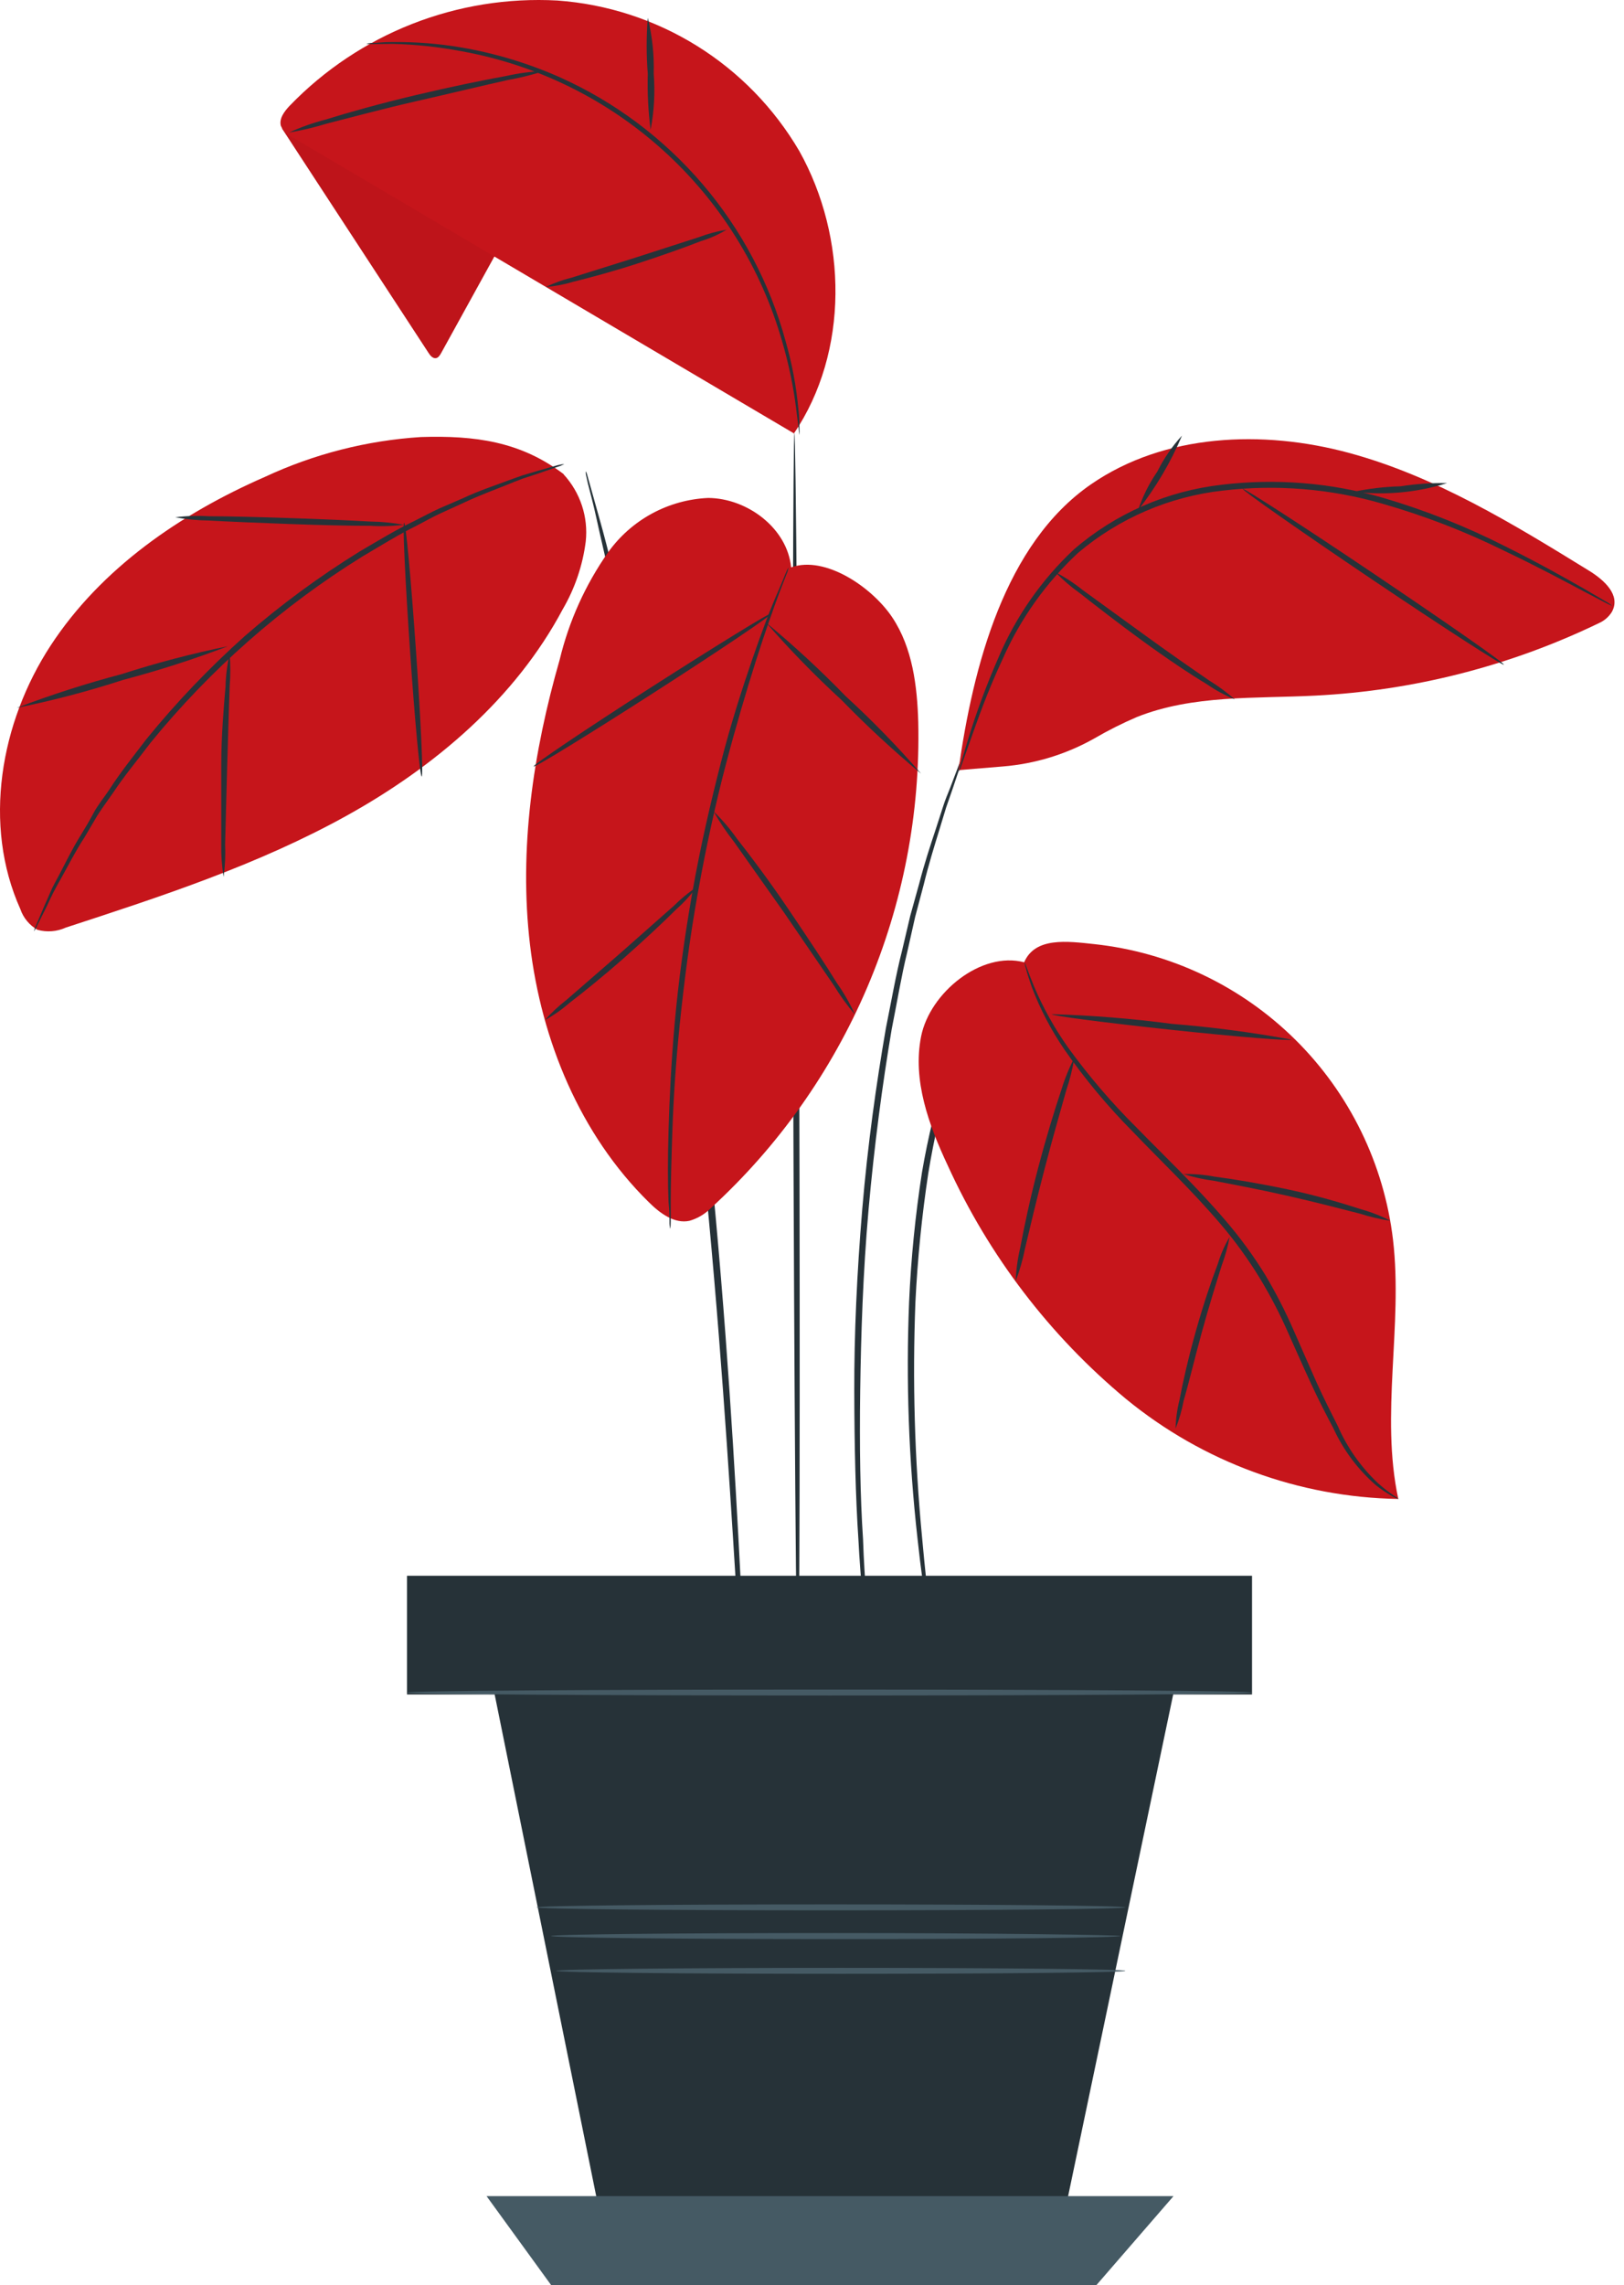
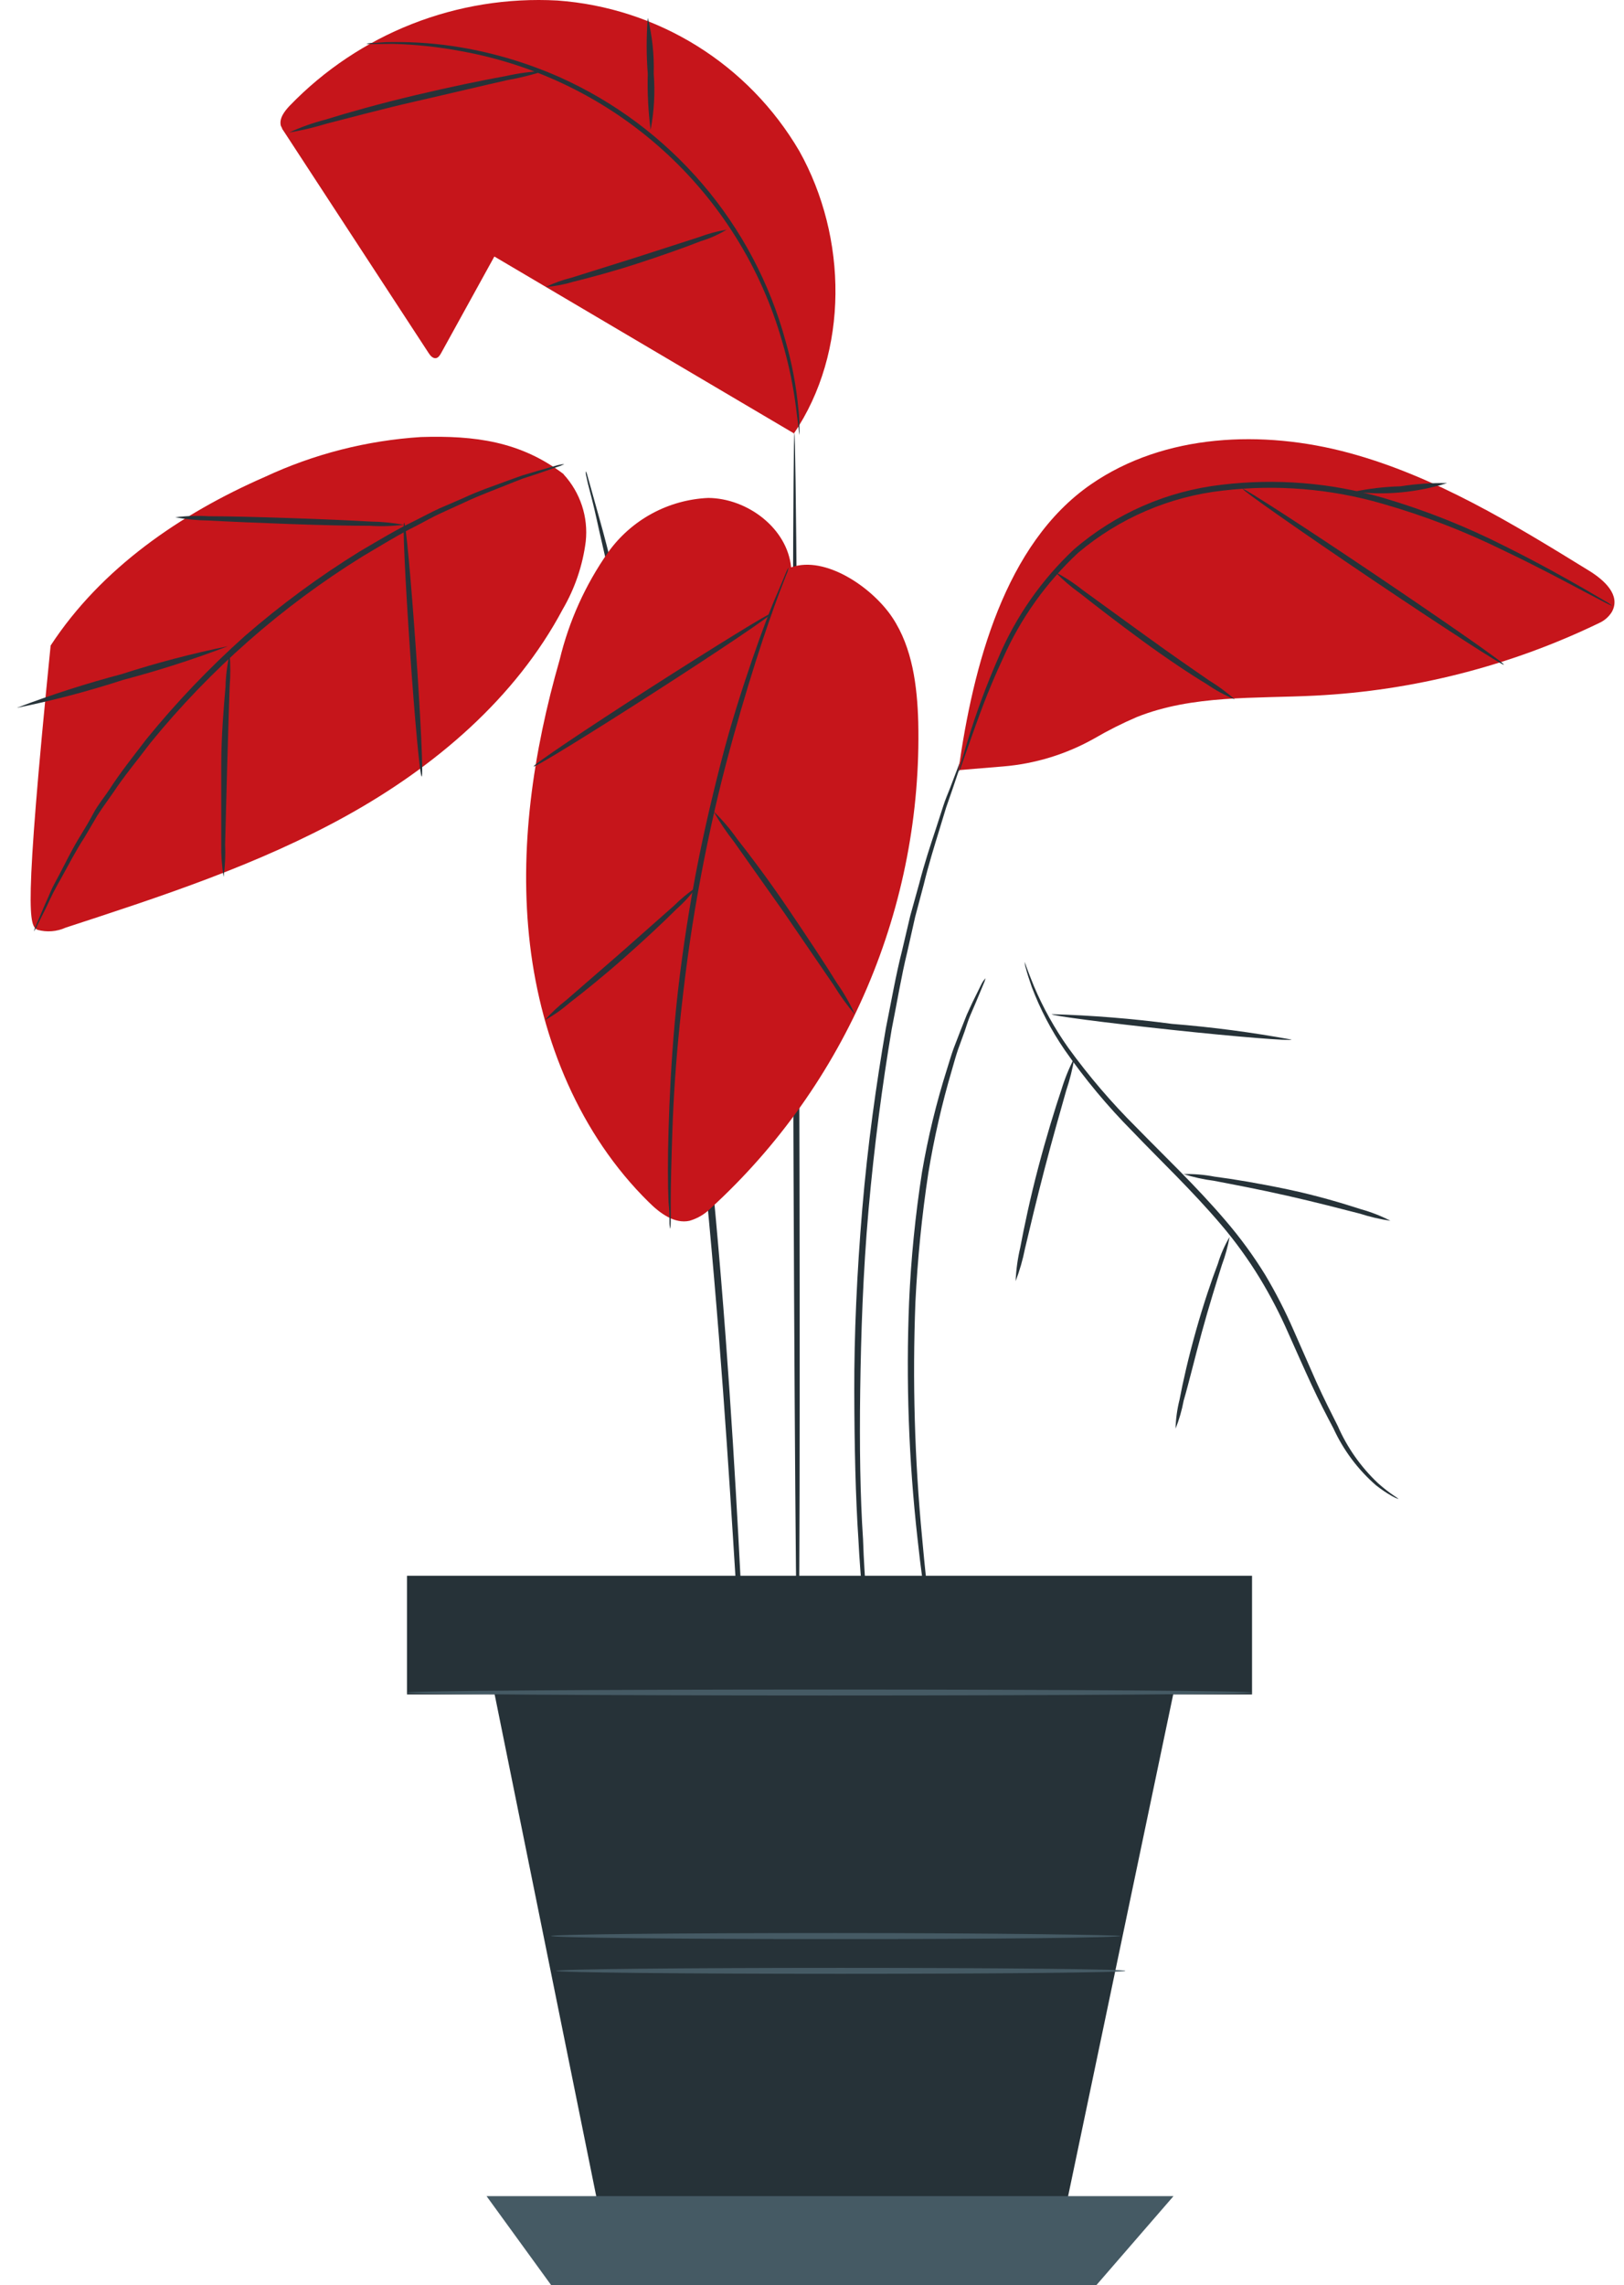
<svg xmlns="http://www.w3.org/2000/svg" width="123" height="173" viewBox="0 0 123 173" fill="none">
  <path d="M94.721 119.4H30.932V128.163H94.721V119.4Z" fill="#263238" />
  <path d="M94.828 128.28H30.825V119.293H94.828V128.28ZM31.04 128.055H94.613V119.508H31.04V128.055Z" fill="#263238" />
  <path d="M36.852 125.252L46.025 170.548H79.999L88.879 128.172L36.852 125.252Z" fill="#263238" />
  <path d="M36.852 166.26L41.746 173H83.037L88.879 166.26H36.852Z" fill="#455A64" />
  <path d="M60.433 126.57C60.306 126.57 60.15 105.588 60.072 79.682C59.994 53.776 60.072 32.793 60.17 32.793C60.267 32.793 60.453 53.776 60.531 79.682C60.609 105.588 60.56 126.57 60.433 126.57Z" fill="#263238" />
  <path d="M74.646 74.055C74.604 74.223 74.545 74.387 74.471 74.543C74.324 74.905 74.129 75.354 73.904 75.901C73.777 76.204 73.64 76.526 73.484 76.878C73.328 77.23 73.21 77.65 73.064 78.07L72.566 79.438C72.4 79.926 72.263 80.414 72.097 81C71.339 83.566 70.742 86.176 70.309 88.815C69.819 92.053 69.493 95.313 69.332 98.584C69.102 104.534 69.271 110.493 69.84 116.421C70.045 118.707 70.251 120.543 70.407 121.813C70.465 122.409 70.524 122.897 70.563 123.278C70.576 123.451 70.576 123.624 70.563 123.796C70.501 123.633 70.462 123.462 70.446 123.288C70.377 122.907 70.299 122.429 70.202 121.842C69.997 120.573 69.733 118.736 69.489 116.46C68.824 110.519 68.612 104.537 68.854 98.564C68.999 95.276 69.325 91.999 69.831 88.747C70.282 86.102 70.915 83.49 71.726 80.932C71.901 80.385 72.048 79.858 72.224 79.379L72.751 78.011L73.22 76.829C73.376 76.468 73.533 76.155 73.669 75.853L74.324 74.524C74.406 74.352 74.515 74.193 74.646 74.055Z" fill="#263238" />
  <path d="M73.015 57.087C72.961 57.322 72.892 57.554 72.81 57.781C72.644 58.259 72.419 58.914 72.146 59.734L71.657 61.141C71.501 61.669 71.325 62.235 71.139 62.841C70.768 64.052 70.338 65.429 69.958 66.983L69.313 69.415C69.118 70.265 68.922 71.154 68.717 72.062C68.268 73.889 67.945 75.872 67.535 77.923C66.832 82.085 66.216 86.715 65.786 91.55C65.357 96.386 65.21 101.065 65.151 105.294C65.093 109.524 65.151 113.334 65.366 116.528C65.415 118.13 65.523 119.566 65.601 120.836C65.679 122.106 65.757 123.2 65.835 124.089C65.913 124.978 65.953 125.632 65.992 126.15C66.005 126.388 66.005 126.626 65.992 126.863C65.929 126.633 65.889 126.398 65.874 126.16C65.816 125.642 65.738 124.968 65.63 124.109C65.523 123.249 65.415 122.155 65.317 120.856C65.22 119.557 65.093 118.15 65.015 116.548C64.8 113.344 64.712 109.534 64.702 105.294C64.692 101.055 64.897 96.395 65.308 91.521C65.718 86.647 66.373 82.026 67.095 77.845C67.515 75.764 67.857 73.781 68.317 71.984C68.531 71.066 68.746 70.177 68.942 69.327L69.616 66.904C70.016 65.351 70.475 63.974 70.876 62.763C71.071 62.157 71.257 61.6 71.423 61.073C71.589 60.545 71.784 60.096 71.95 59.676L72.693 57.722C72.776 57.499 72.884 57.286 73.015 57.087Z" fill="#263238" />
  <path d="M56.399 130.282C56.389 130.201 56.389 130.119 56.399 130.038C56.399 129.853 56.399 129.618 56.34 129.315C56.291 128.651 56.233 127.723 56.154 126.541C55.998 124.089 55.783 120.612 55.51 116.313C54.963 107.688 54.162 95.8 52.706 82.661C51.964 76.097 51.104 69.874 50.206 64.228C49.737 61.414 49.307 58.738 48.809 56.237C48.31 53.736 47.832 51.421 47.441 49.302C47.05 47.182 46.552 45.287 46.171 43.616C45.79 41.946 45.448 40.5 45.194 39.328C44.94 38.156 44.696 37.277 44.53 36.622C44.471 36.339 44.413 36.104 44.374 35.919C44.359 35.838 44.359 35.755 44.374 35.675C44.414 35.748 44.444 35.827 44.462 35.909L44.657 36.603C44.843 37.247 45.087 38.146 45.409 39.289C45.732 40.432 46.112 41.878 46.513 43.558C46.913 45.238 47.402 47.123 47.842 49.243C48.281 51.363 48.818 53.668 49.268 56.169C49.717 58.67 50.245 61.346 50.714 64.169C51.632 69.815 52.501 76.048 53.243 82.602C54.699 95.731 55.451 107.659 55.92 116.294C56.154 120.621 56.321 124.109 56.418 126.531C56.418 127.713 56.496 128.641 56.516 129.315C56.516 129.608 56.516 129.853 56.516 130.038C56.489 130.125 56.45 130.207 56.399 130.282Z" fill="#263238" />
  <path d="M59.916 42.942C59.632 40.012 56.633 37.726 53.644 37.697C52.149 37.763 50.689 38.168 49.373 38.882C48.058 39.596 46.923 40.601 46.054 41.819C44.335 44.271 43.092 47.025 42.391 49.937C40.379 56.941 39.284 64.296 40.144 71.535C41.004 78.773 43.934 85.894 49.131 91.003C49.971 91.843 51.085 92.674 52.228 92.42C52.846 92.239 53.408 91.903 53.859 91.443C58.946 86.786 62.977 81.095 65.683 74.751C68.388 68.408 69.706 61.559 69.547 54.664C69.469 51.92 69.108 49.048 67.594 46.762C66.079 44.476 62.514 42.034 59.925 42.952" fill="#C6151B" />
  <path d="M37.614 19.107L33.413 26.727C33.316 26.902 33.189 27.108 32.984 27.117C32.779 27.127 32.593 26.932 32.476 26.746L21.359 9.729L23.919 8.274L37.614 19.107Z" fill="#C6151B" />
  <g opacity="0.2">
-     <path opacity="0.2" d="M37.614 19.107L33.413 26.727C33.316 26.902 33.189 27.108 32.984 27.117C32.779 27.127 32.593 26.932 32.476 26.746L21.359 9.729L23.919 8.274L37.614 19.107Z" fill="black" />
-   </g>
+     </g>
  <path d="M60.169 32.832L22.248 10.452C22.032 10.37 21.835 10.245 21.667 10.086C21.5 9.926 21.365 9.736 21.271 9.524C21.125 8.968 21.545 8.421 21.945 8C24.555 5.297 27.715 3.186 31.213 1.812C34.711 0.438 38.463 -0.166 42.215 0.039C45.965 0.309 49.594 1.488 52.787 3.474C55.98 5.46 58.641 8.194 60.541 11.439C64.194 17.974 64.321 26.629 60.121 32.832" fill="#C6151B" />
  <path d="M27.758 3.312C27.92 3.267 28.088 3.247 28.256 3.253C28.578 3.253 29.067 3.175 29.692 3.185C31.452 3.161 33.212 3.298 34.947 3.595C37.533 4.038 40.053 4.803 42.449 5.871C46.585 7.732 50.258 10.484 53.205 13.931C56.152 17.378 58.3 21.434 59.495 25.808C59.985 27.506 60.312 29.246 60.472 31.005C60.55 31.621 60.531 32.109 60.55 32.441C60.567 32.607 60.567 32.774 60.55 32.94C60.55 32.94 60.462 32.256 60.306 30.986C60.09 29.25 59.734 27.535 59.241 25.857C57.651 20.289 54.532 15.278 50.238 11.393C45.944 7.508 40.646 4.905 34.947 3.878C33.23 3.552 31.488 3.365 29.741 3.321C28.402 3.331 27.758 3.351 27.758 3.312Z" fill="#263238" />
  <path d="M55.031 17.388C54.42 17.761 53.763 18.053 53.077 18.258C51.866 18.736 50.147 19.342 48.291 19.947C46.435 20.553 44.676 21.022 43.407 21.334C42.733 21.54 42.038 21.672 41.336 21.725C41.961 21.423 42.615 21.187 43.289 21.022L48.115 19.508L52.931 17.955C53.611 17.697 54.314 17.507 55.031 17.388Z" fill="#263238" />
  <path d="M49.062 1.348C49.402 2.731 49.553 4.154 49.512 5.578C49.623 6.998 49.544 8.428 49.277 9.827C49.094 8.422 49.022 7.004 49.062 5.588C48.951 4.177 48.951 2.759 49.062 1.348Z" fill="#263238" />
  <path d="M21.896 10.032C22.784 9.625 23.706 9.298 24.651 9.055C26.37 8.518 28.774 7.844 31.489 7.199C34.205 6.555 36.608 6.066 38.327 5.754C39.291 5.538 40.271 5.408 41.258 5.363C40.33 5.661 39.384 5.896 38.425 6.066C36.666 6.457 34.244 7.043 31.587 7.649C28.93 8.254 26.517 8.909 24.749 9.358C23.814 9.646 22.861 9.871 21.896 10.032Z" fill="#263238" />
-   <path d="M42.684 35.89C39.421 33.418 35.973 32.959 31.88 33.086C27.786 33.347 23.777 34.37 20.06 36.105C13.662 38.898 7.654 43.03 3.835 48.872C0.015 54.713 -1.323 62.45 1.539 68.819C1.764 69.485 2.227 70.045 2.838 70.392C3.549 70.59 4.306 70.531 4.977 70.226C12.255 67.852 19.572 65.459 26.263 61.747C32.954 58.035 39.04 52.867 42.625 46.117C43.543 44.542 44.135 42.798 44.364 40.989C44.462 40.074 44.364 39.148 44.075 38.274C43.787 37.4 43.316 36.597 42.694 35.919" fill="#C6151B" />
+   <path d="M42.684 35.89C39.421 33.418 35.973 32.959 31.88 33.086C27.786 33.347 23.777 34.37 20.06 36.105C13.662 38.898 7.654 43.03 3.835 48.872C1.764 69.485 2.227 70.045 2.838 70.392C3.549 70.59 4.306 70.531 4.977 70.226C12.255 67.852 19.572 65.459 26.263 61.747C32.954 58.035 39.04 52.867 42.625 46.117C43.543 44.542 44.135 42.798 44.364 40.989C44.462 40.074 44.364 39.148 44.075 38.274C43.787 37.4 43.316 36.597 42.694 35.919" fill="#C6151B" />
  <path d="M42.742 35.128C42.58 35.221 42.406 35.293 42.225 35.343L40.701 35.87L39.597 36.231C39.197 36.378 38.767 36.554 38.308 36.739C37.389 37.111 36.354 37.482 35.191 38.029L33.414 38.84C32.788 39.123 32.173 39.475 31.518 39.816C30.2 40.461 28.871 41.292 27.445 42.132C21.354 45.908 15.933 50.672 11.405 56.228C10.428 57.527 9.403 58.748 8.592 59.979C8.172 60.584 7.752 61.151 7.381 61.727L6.404 63.388C5.72 64.433 5.212 65.449 4.724 66.318C4.489 66.748 4.255 67.149 4.059 67.53C3.864 67.911 3.708 68.253 3.561 68.575L2.838 70.021C2.77 70.195 2.678 70.36 2.565 70.509C2.612 70.327 2.678 70.15 2.76 69.982L3.395 68.497C3.542 68.174 3.698 67.823 3.864 67.432C4.03 67.041 4.274 66.641 4.499 66.201C4.968 65.312 5.476 64.248 6.12 63.222C6.453 62.684 6.785 62.118 7.097 61.532C7.41 60.946 7.879 60.379 8.289 59.764C9.09 58.513 10.077 57.282 11.083 55.964C13.36 53.165 15.855 50.552 18.546 48.149C21.267 45.785 24.174 43.646 27.24 41.751C28.676 40.911 30.024 40.09 31.352 39.455C32.017 39.123 32.642 38.781 33.306 38.478L35.113 37.697C36.256 37.16 37.331 36.808 38.269 36.456C38.737 36.29 39.167 36.124 39.578 35.987L40.691 35.655L42.244 35.215C42.408 35.174 42.575 35.145 42.742 35.128Z" fill="#263238" />
  <path d="M17.266 48.921C14.669 49.91 12.021 50.761 9.334 51.47C6.687 52.331 3.993 53.039 1.265 53.59C3.862 52.601 6.51 51.75 9.197 51.04C11.846 50.185 14.54 49.478 17.266 48.921Z" fill="#263238" />
  <path d="M16.934 66.387C16.801 65.57 16.742 64.743 16.758 63.915C16.758 62.392 16.758 60.272 16.758 57.947C16.758 55.622 16.954 53.502 17.081 51.978C17.101 51.149 17.205 50.324 17.393 49.517C17.459 50.342 17.459 51.172 17.393 51.998C17.335 53.668 17.276 55.7 17.208 57.957C17.139 60.213 17.1 62.245 17.051 63.915C17.088 64.741 17.049 65.568 16.934 66.387Z" fill="#263238" />
  <path d="M31.939 58.787C31.811 58.787 31.411 54.498 31.05 49.194C30.688 43.89 30.483 39.582 30.61 39.582C30.737 39.582 31.128 43.861 31.499 49.165C31.87 54.469 32.066 58.777 31.939 58.787Z" fill="#263238" />
  <path d="M13.271 39.162C14.113 39.056 14.964 39.029 15.811 39.084C17.374 39.084 19.542 39.142 21.936 39.221C24.329 39.299 26.488 39.396 28.051 39.484C28.899 39.495 29.746 39.577 30.581 39.728C29.738 39.835 28.888 39.861 28.041 39.807C26.478 39.807 24.309 39.758 21.916 39.67C19.523 39.582 17.364 39.494 15.791 39.406C14.946 39.397 14.103 39.315 13.271 39.162Z" fill="#263238" />
  <path d="M50.762 93.035C50.719 92.863 50.699 92.685 50.704 92.508C50.704 92.127 50.704 91.629 50.635 91.023C50.577 89.724 50.567 87.858 50.635 85.533C50.704 83.208 50.831 80.463 51.104 77.415C51.378 74.368 51.827 71.017 52.442 67.53C53.058 64.042 53.82 60.77 54.592 57.761C55.363 54.752 56.203 52.164 56.965 49.946C57.727 47.729 58.372 46.039 58.919 44.808C59.153 44.242 59.339 43.831 59.495 43.431C59.555 43.268 59.63 43.111 59.72 42.962C59.699 43.135 59.649 43.303 59.574 43.46L59.017 44.896C58.567 46.107 57.952 47.827 57.239 50.073C56.526 52.32 55.744 54.958 54.972 57.888C54.201 60.819 53.478 64.121 52.853 67.598C52.227 71.076 51.807 74.436 51.495 77.435C51.182 80.434 51.007 83.218 50.928 85.523C50.85 87.829 50.801 89.704 50.801 91.003C50.801 91.609 50.801 92.097 50.801 92.488C50.801 92.671 50.788 92.854 50.762 93.035Z" fill="#263238" />
  <path d="M52.755 67.158C52.312 67.765 51.804 68.322 51.241 68.819C50.264 69.796 48.867 71.105 47.285 72.502C45.702 73.899 44.208 75.1 43.104 75.95C42.539 76.441 41.923 76.87 41.267 77.23C41.764 76.668 42.314 76.154 42.908 75.696L46.982 72.16L51.026 68.585C51.556 68.055 52.135 67.578 52.755 67.158Z" fill="#263238" />
  <path d="M64.761 76.819C64.166 76.12 63.628 75.375 63.149 74.592L59.407 69.122L55.578 63.71C55.01 62.988 54.498 62.224 54.045 61.424C54.706 62.063 55.304 62.763 55.832 63.515C56.887 64.853 58.294 66.729 59.74 68.868C61.185 71.007 62.494 72.971 63.383 74.416C63.916 75.173 64.378 75.977 64.761 76.819Z" fill="#263238" />
  <path d="M58.47 46.41C58.538 46.518 54.562 49.204 49.571 52.408C44.579 55.612 40.486 58.132 40.417 58.025C40.349 57.917 44.325 55.231 49.326 52.027C54.328 48.823 58.411 46.312 58.47 46.41Z" fill="#263238" />
-   <path d="M69.762 58.572C67.657 56.819 65.645 54.957 63.735 52.994C61.723 51.147 59.816 49.191 58.02 47.133C60.133 48.881 62.148 50.743 64.057 52.711C66.07 54.553 67.975 56.51 69.762 58.572Z" fill="#263238" />
  <path d="M72.546 58.308L75.965 58.025C78.396 57.826 80.756 57.103 82.881 55.905C83.921 55.299 84.998 54.757 86.105 54.283C90.334 52.594 95.062 52.896 99.615 52.662C107.073 52.286 114.38 50.419 121.105 47.172C121.509 46.994 121.85 46.698 122.082 46.322C122.785 45.042 121.476 43.9 120.353 43.206C114.58 39.65 108.709 36.056 102.174 34.288C95.639 32.519 88.205 32.822 82.637 36.661C76.092 41.174 73.699 50.435 72.595 58.308" fill="#C6151B" />
  <path d="M122.111 45.873C121.915 45.792 121.722 45.701 121.535 45.599L119.914 44.749C118.507 44.007 116.485 42.913 113.916 41.692C110.94 40.222 107.837 39.026 104.645 38.117C100.742 36.994 96.654 36.662 92.62 37.14C88.581 37.589 84.766 39.228 81.66 41.848C79.234 44.103 77.293 46.828 75.955 49.858C74.754 52.428 74.002 54.616 73.474 56.1L72.859 57.83C72.798 58.035 72.72 58.234 72.624 58.425C72.652 58.213 72.701 58.003 72.771 57.8C72.908 57.361 73.083 56.775 73.298 56.052C73.95 53.918 74.727 51.824 75.623 49.78C76.939 46.679 78.889 43.888 81.347 41.584C84.498 38.871 88.392 37.169 92.523 36.7C96.611 36.206 100.757 36.538 104.714 37.677C107.924 38.619 111.04 39.855 114.023 41.37C116.573 42.639 118.575 43.773 119.962 44.564L121.545 45.492C121.749 45.594 121.939 45.723 122.111 45.873Z" fill="#263238" />
  <path d="M113.896 50.318C113.828 50.415 109.344 47.524 103.893 43.851C98.442 40.178 94.076 37.111 94.125 37.013C94.174 36.915 98.667 39.807 104.118 43.48C109.569 47.153 113.964 50.21 113.896 50.318Z" fill="#263238" />
  <path d="M109.598 36.573C107.317 37.29 104.909 37.514 102.536 37.228C103.696 36.986 104.877 36.849 106.062 36.818C107.231 36.634 108.415 36.553 109.598 36.573Z" fill="#263238" />
-   <path d="M89.524 32.978C88.669 35 87.549 36.899 86.193 38.625C86.542 37.584 87.035 36.598 87.658 35.694C88.148 34.705 88.776 33.791 89.524 32.978Z" fill="#263238" />
  <path d="M93.529 52.955C92.773 52.64 92.053 52.248 91.38 51.783C90.081 51.001 88.332 49.829 86.496 48.491C84.659 47.153 82.989 45.853 81.797 44.916C81.13 44.444 80.508 43.911 79.941 43.323C80.667 43.701 81.354 44.15 81.992 44.662L86.769 48.129C88.625 49.477 90.335 50.66 91.585 51.519C92.273 51.94 92.924 52.421 93.529 52.955Z" fill="#263238" />
-   <path d="M77.577 72.853C74.314 71.984 70.417 75.159 69.762 78.47C69.108 81.782 70.338 85.162 71.784 88.239C74.895 95.071 79.51 101.112 85.284 105.91C91.108 110.686 98.375 113.354 105.906 113.481C104.528 107.072 106.267 100.371 105.505 93.856C104.824 88.117 102.217 82.778 98.109 78.713C94.002 74.648 88.637 72.097 82.891 71.476C80.81 71.251 78.397 70.929 77.567 72.853" fill="#C6151B" />
  <path d="M105.906 113.481C105.742 113.426 105.585 113.354 105.437 113.266C105.009 113.024 104.601 112.75 104.216 112.445C102.848 111.254 101.749 109.786 100.992 108.137C100.474 107.16 99.888 106.027 99.322 104.806C98.755 103.585 98.189 102.296 97.563 100.899C96.937 99.469 96.215 98.082 95.404 96.747C94.535 95.325 93.555 93.972 92.474 92.703C90.247 90.085 87.844 87.819 85.763 85.64C83.882 83.745 82.169 81.689 80.644 79.496C79.623 78.009 78.783 76.406 78.144 74.719C77.938 74.123 77.782 73.645 77.704 73.322C77.65 73.161 77.617 72.994 77.606 72.824C77.606 72.824 77.831 73.488 78.31 74.661C79.006 76.302 79.877 77.865 80.908 79.32C82.462 81.465 84.187 83.481 86.066 85.347C88.156 87.496 90.569 89.763 92.826 92.41C93.931 93.697 94.934 95.068 95.825 96.513C96.632 97.869 97.353 99.275 97.983 100.723L99.703 104.63C100.25 105.842 100.816 106.955 101.324 107.961C102.037 109.595 103.074 111.067 104.372 112.289C105.31 113.129 105.954 113.441 105.906 113.481Z" fill="#263238" />
  <path d="M89.035 108.157C89.055 107.415 89.157 106.678 89.338 105.959C89.592 104.611 90.012 102.765 90.579 100.752C91.145 98.74 91.751 96.952 92.24 95.673C92.453 94.962 92.752 94.28 93.129 93.641C92.996 94.367 92.8 95.079 92.542 95.77C92.132 97.079 91.566 98.877 91.019 100.879C90.471 102.882 90.042 104.699 89.651 106.027C89.516 106.756 89.31 107.469 89.035 108.157Z" fill="#263238" />
  <path d="M105.309 92.42C104.527 92.305 103.756 92.125 103.004 91.882C101.597 91.521 99.653 91.013 97.495 90.525C95.336 90.036 93.363 89.665 91.936 89.391C91.154 89.291 90.383 89.121 89.631 88.883C90.421 88.864 91.21 88.929 91.985 89.079C93.431 89.264 95.424 89.597 97.592 90.056C99.761 90.515 101.705 91.101 103.092 91.55C103.859 91.763 104.602 92.054 105.309 92.42Z" fill="#263238" />
  <path d="M76.922 96.991C76.959 96.132 77.077 95.279 77.274 94.442C77.567 92.889 78.016 90.74 78.632 88.405C79.247 86.07 79.892 83.97 80.4 82.466C80.651 81.639 80.978 80.838 81.377 80.072C81.235 80.918 81.026 81.751 80.752 82.563C80.322 84.087 79.716 86.187 79.111 88.512C78.505 90.837 77.997 92.977 77.635 94.51C77.469 95.356 77.23 96.186 76.922 96.991Z" fill="#263238" />
  <path d="M97.817 78.705C97.817 78.822 93.724 78.5 88.713 77.962C83.702 77.425 79.638 76.898 79.657 76.78C82.703 76.868 85.742 77.112 88.762 77.513C91.799 77.756 94.821 78.153 97.817 78.705Z" fill="#263238" />
  <path d="M94.828 128.133C94.828 128.26 80.498 128.358 62.826 128.358C45.155 128.358 30.825 128.26 30.825 128.133C30.825 128.006 45.155 127.909 62.826 127.909C80.498 127.909 94.828 128.006 94.828 128.133Z" fill="#455A64" />
  <path d="M84.864 146.566C84.864 146.693 75.203 146.801 63.295 146.801C51.387 146.801 41.736 146.693 41.736 146.566C41.736 146.439 51.387 146.342 63.295 146.342C75.203 146.342 84.864 146.488 84.864 146.566Z" fill="#455A64" />
  <path d="M85.235 149.204C85.235 149.331 75.584 149.429 63.676 149.429C51.769 149.429 42.117 149.331 42.117 149.204C42.117 149.077 51.769 148.979 63.676 148.979C75.584 148.979 85.235 149.077 85.235 149.204Z" fill="#455A64" />
-   <path d="M85.235 144.398C85.235 144.525 75.252 144.623 62.934 144.623C50.616 144.623 40.632 144.525 40.632 144.398C40.632 144.271 50.616 144.173 62.934 144.173C75.252 144.173 85.235 144.271 85.235 144.398Z" fill="#455A64" />
</svg>